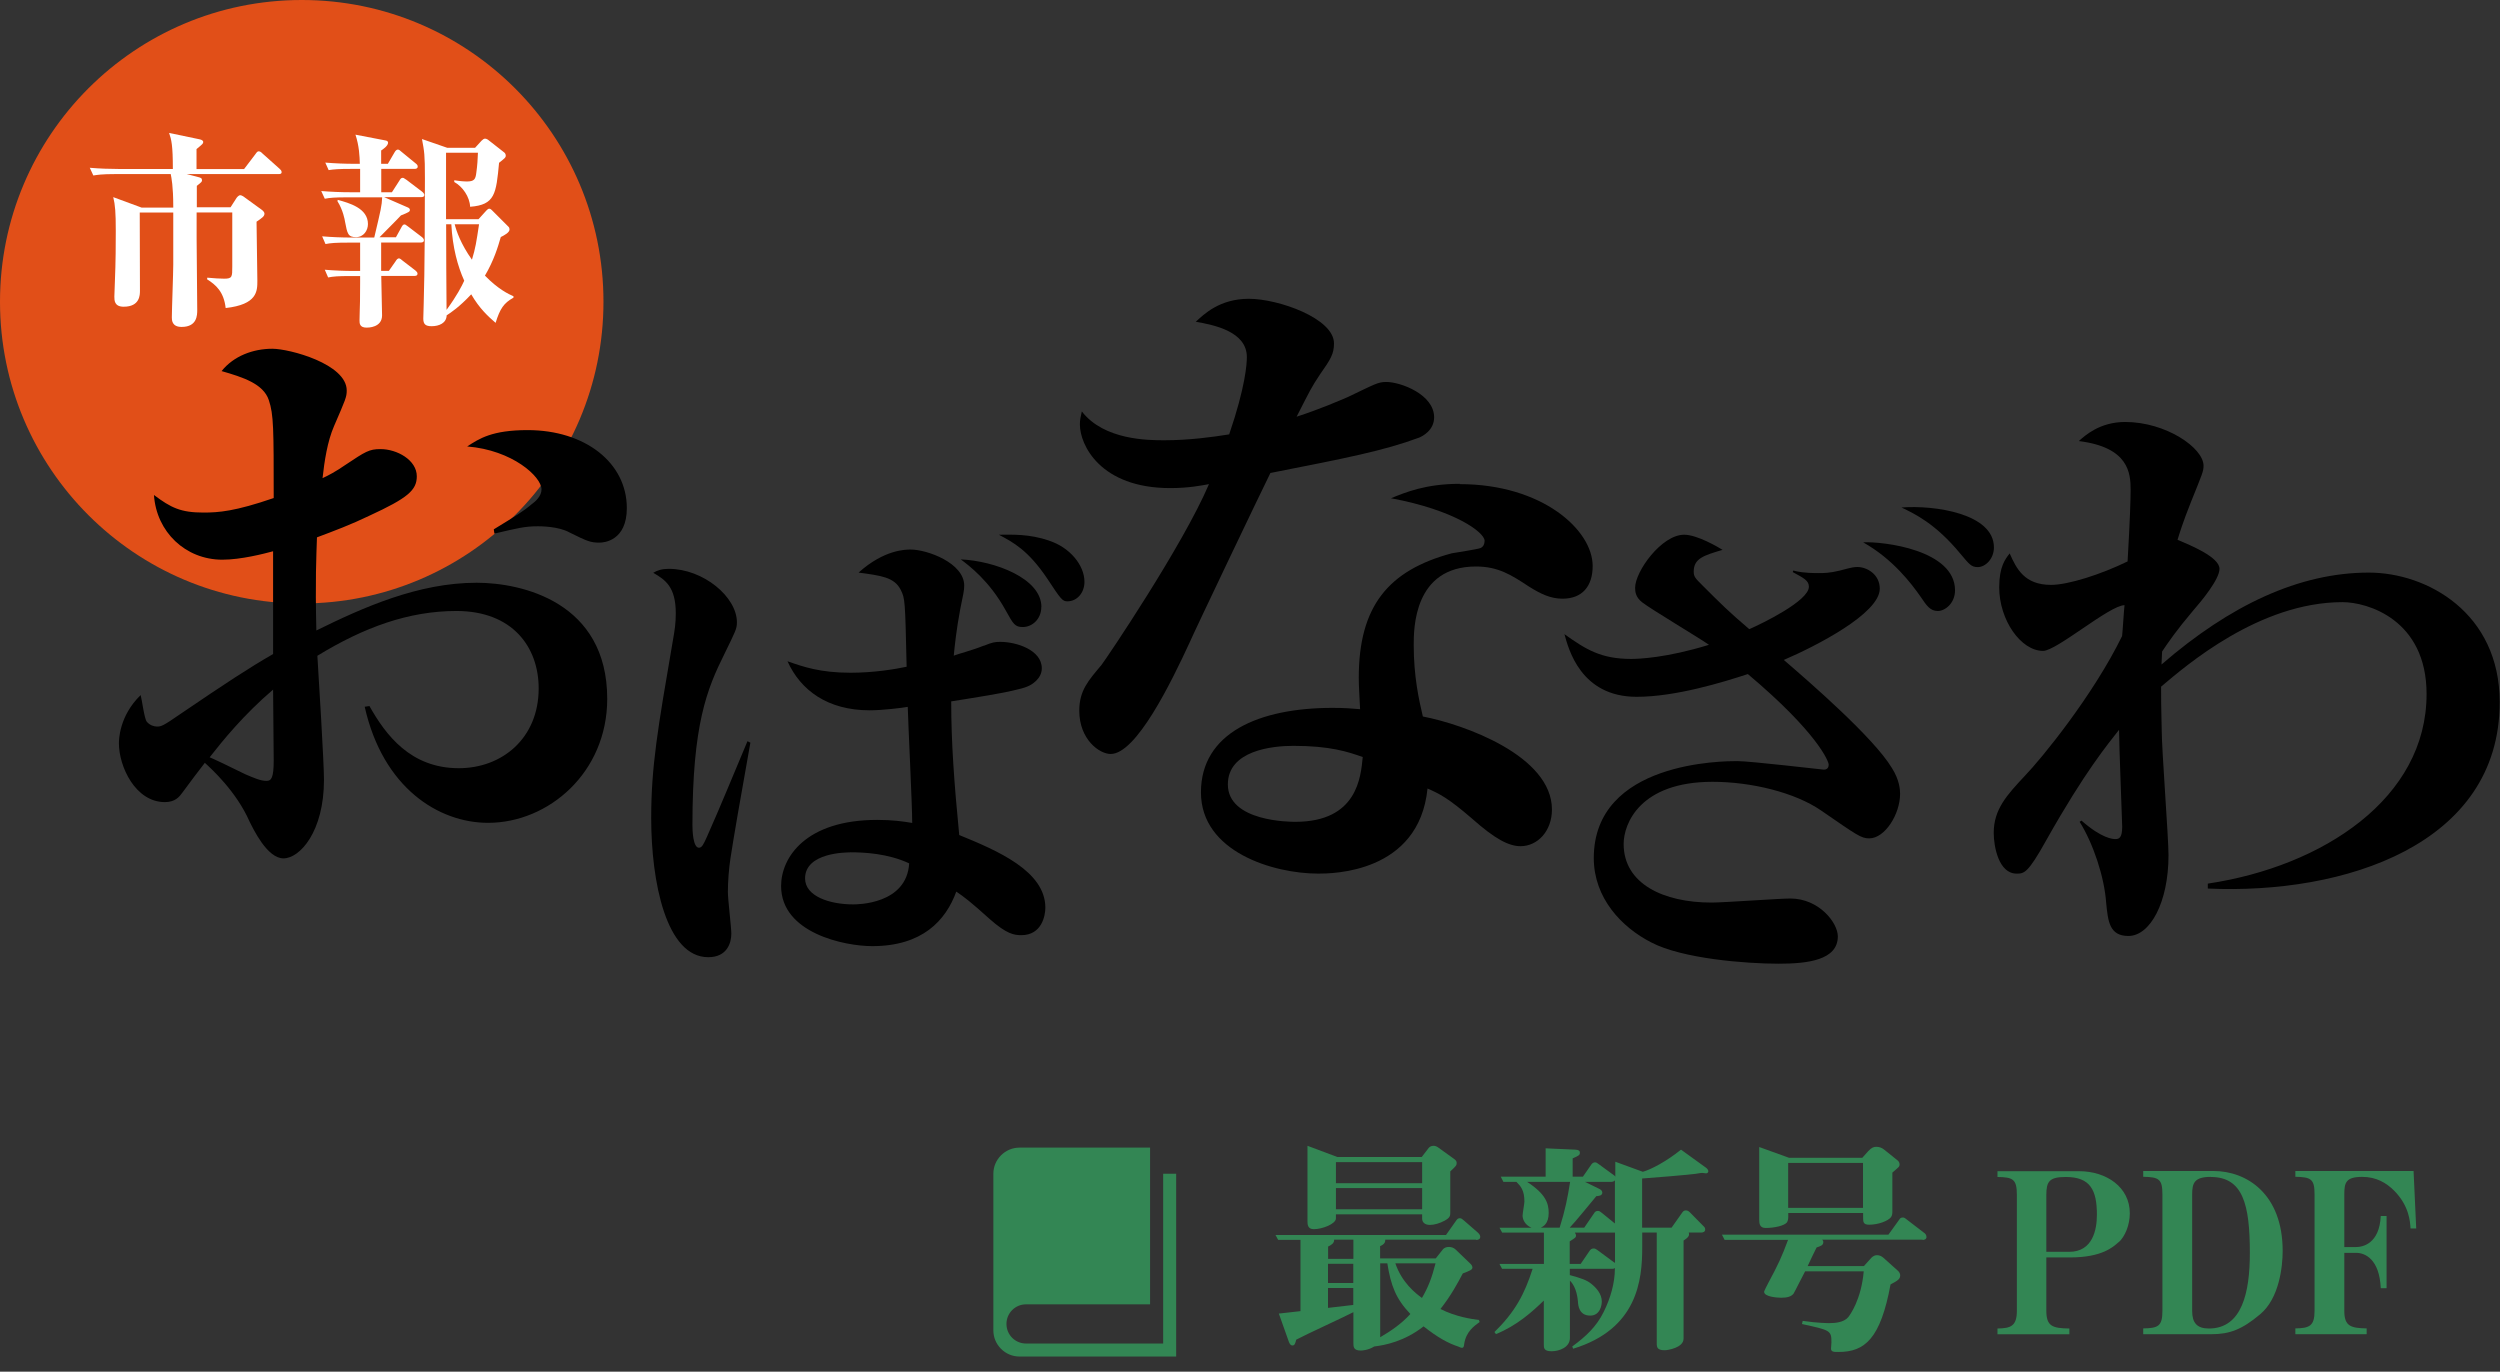
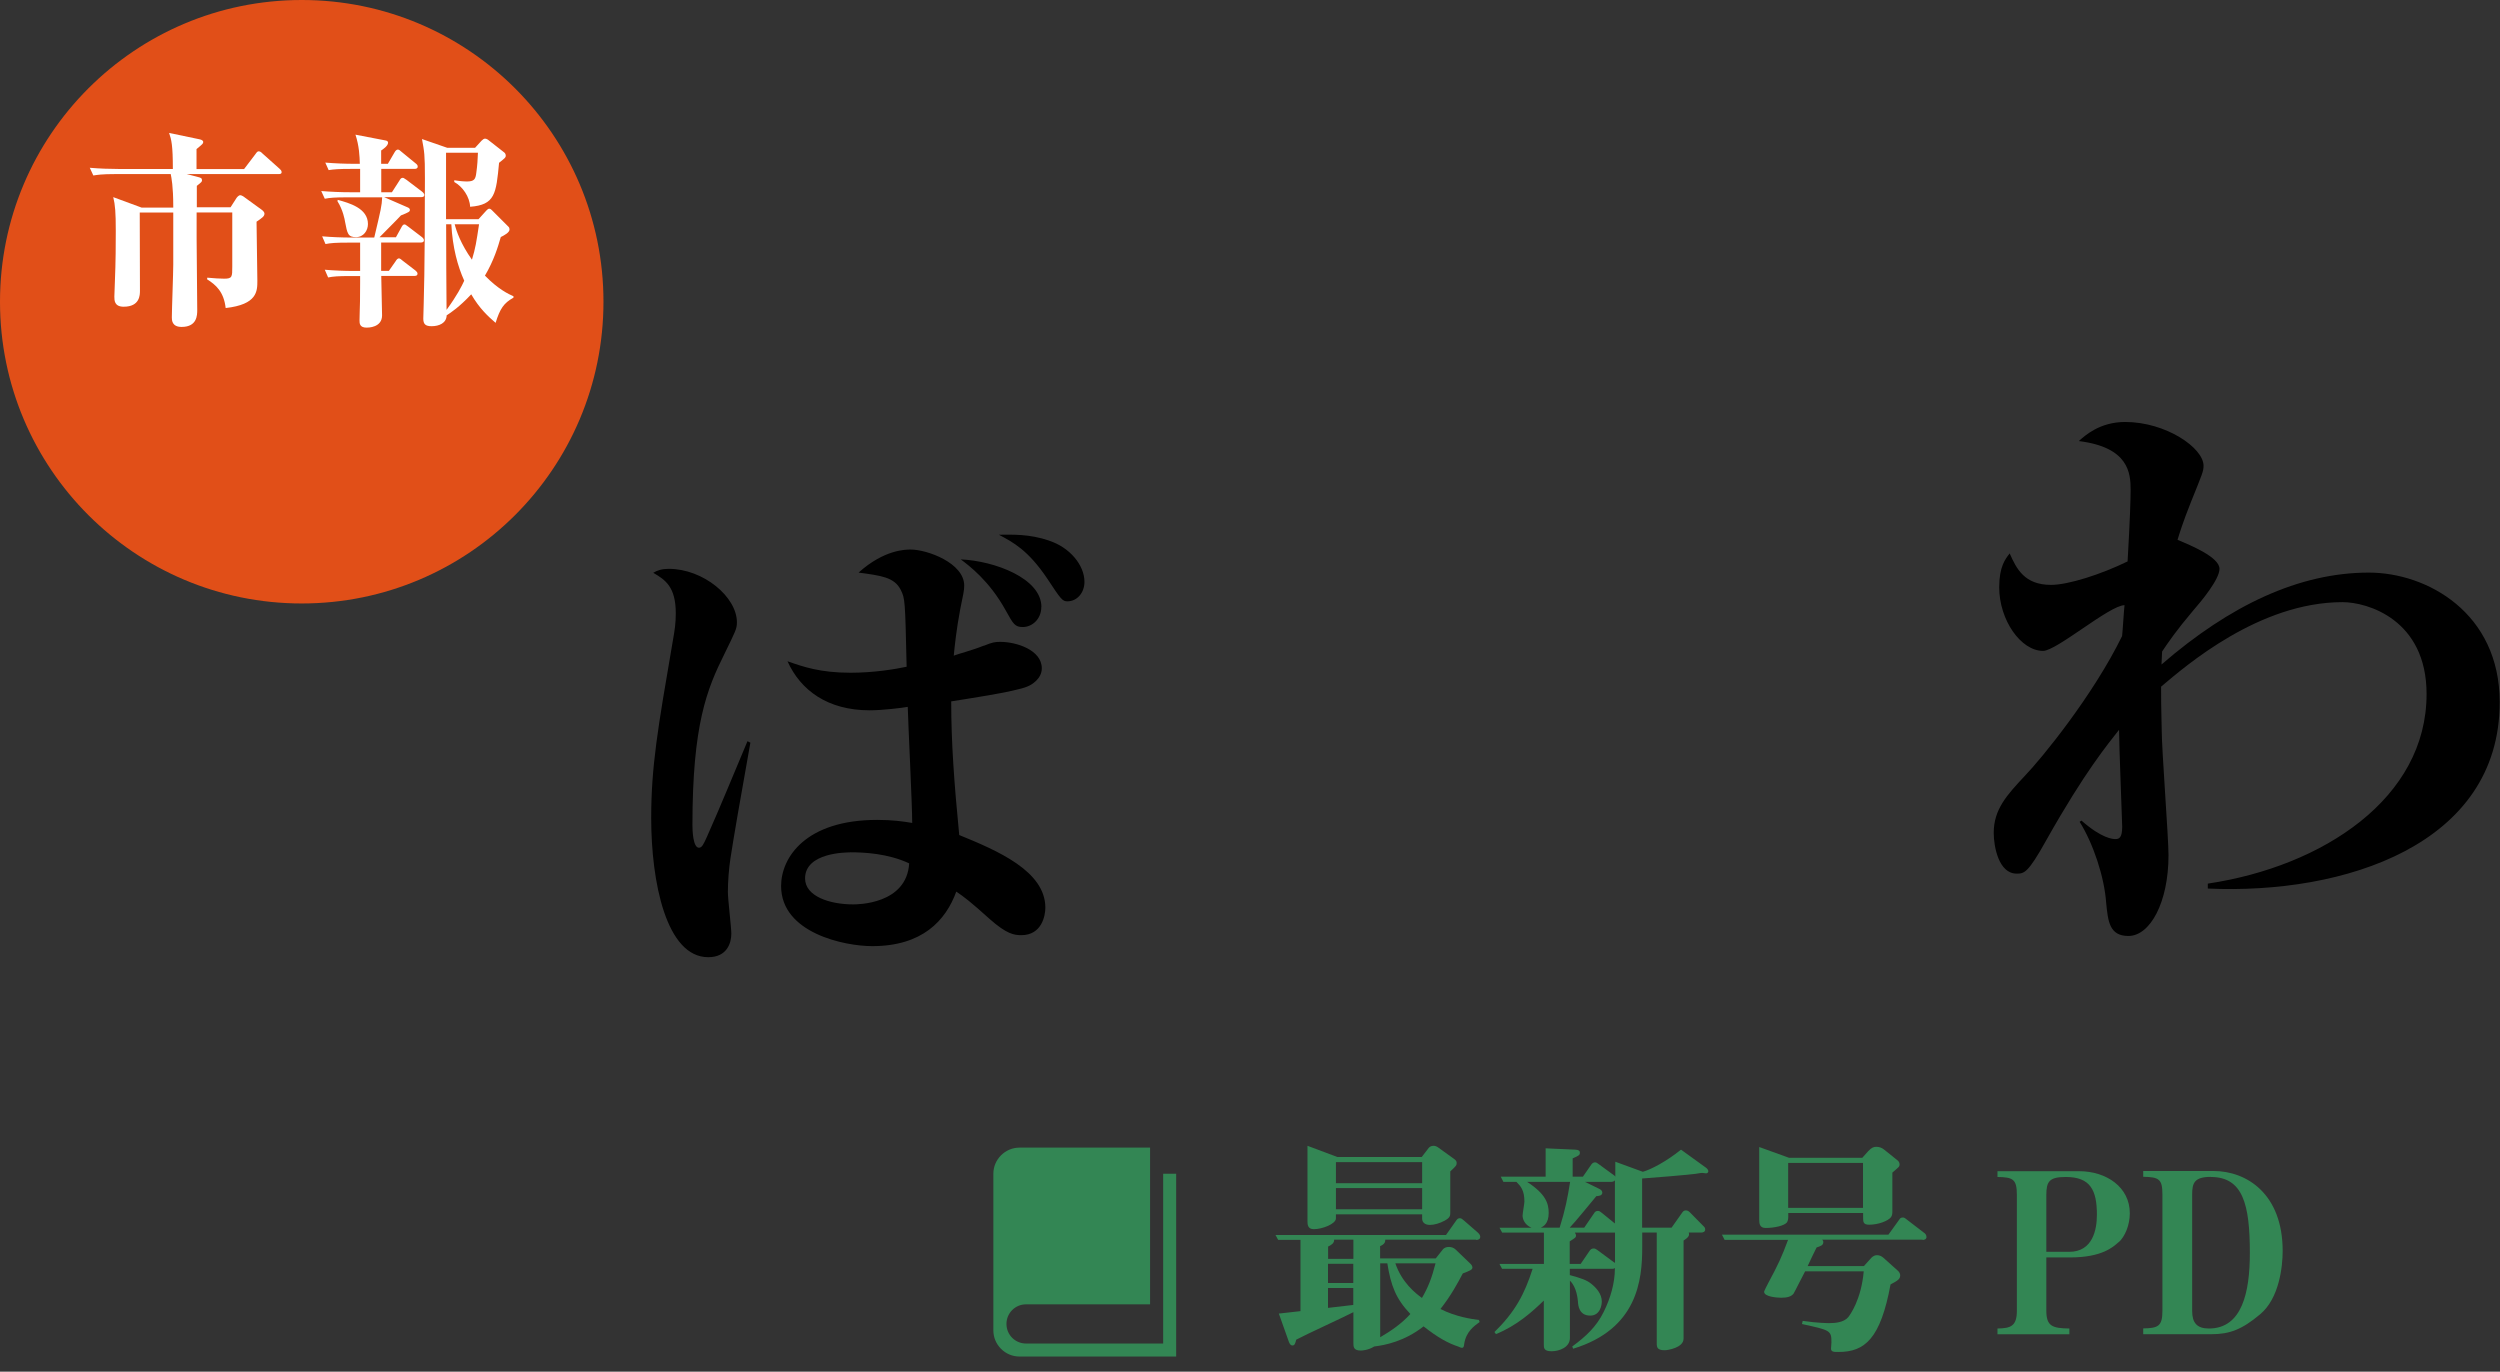
<svg xmlns="http://www.w3.org/2000/svg" id="_イヤー_1" width="246.16" height="135.06" viewBox="0 0 246.16 135.06">
  <rect x="0" y="0" width="246.16" height="135.06" fill="#333333" stroke="none" />
  <defs>
    <style>.cls-1{fill:#fff;}.cls-2{fill:#e14f18;}.cls-3{fill:#338654;}</style>
  </defs>
  <path class="cls-2" d="M59.42,29.71c0,16.41-13.3,29.71-29.71,29.71S0,46.12,0,29.71,13.3,0,29.71,0s29.71,13.3,29.71,29.71" />
  <path class="cls-1" d="M18.27,17.11l1.27,.33c.22,.06,.35,.1,.35,.31,0,.14-.04,.18-.51,.55v2.11h3.32l.59-.92c.06-.08,.21-.27,.37-.27,.12,0,.35,.14,.45,.23l1.64,1.19c.2,.14,.29,.29,.29,.39,0,.27-.21,.41-.78,.8,0,.84,.08,4.9,.08,5.81,0,1.03,0,2.34-3.12,2.69-.18-1.6-.96-2.28-1.83-2.83l.02-.16c.68,.06,1.21,.1,1.66,.1,.8,0,.8-.18,.8-1.19v-5.33h-3.51v2.57c0,1.01,.06,5.91,.06,7.02,0,.51,0,1.68-1.54,1.68-.96,0-.96-.68-.96-.94,0-.74,.14-4.37,.14-5.19v-5.13h-3.3c0,1.09,.02,6.48,.02,7.69,0,.41,0,1.58-1.6,1.58-.92,0-.92-.62-.92-1,0-.25,.1-2.57,.1-2.89,.02-.41,.04-2.01,.04-3.57,0-1.83-.06-2.57-.25-3.33l2.79,1.03h3.12v-.12c0-1.97-.18-2.83-.25-3.18h-5.4c-1.43,0-1.83,.08-2.22,.14l-.35-.76c.94,.08,1.99,.12,2.93,.12h5.25c0-2.34-.14-2.89-.37-3.55l2.97,.62c.1,.02,.39,.08,.39,.27,0,.16-.06,.2-.66,.7v1.97h4.68l1.11-1.46c.14-.2,.21-.29,.33-.29s.23,.06,.37,.21l1.68,1.5c.08,.08,.21,.18,.21,.33,0,.2-.18,.2-.31,.2h-9.19Z" />
  <path class="cls-1" d="M38.98,23.37l.53-.96c.08-.15,.16-.31,.31-.31,.08,0,.12,.02,.37,.21l1.35,1.03s.2,.14,.2,.31c0,.21-.18,.23-.33,.23h-3.88v2.79h.76l.66-.94c.1-.17,.21-.29,.33-.29,.1,0,.25,.12,.37,.23l1.25,.96c.12,.1,.21,.2,.21,.31,0,.21-.18,.23-.31,.23h-3.26c0,.61,.08,3.32,.08,3.88,0,1.21-1.37,1.21-1.52,1.21-.7,0-.7-.43-.7-.72,0-.15,.02-.76,.02-.88,.02-.49,.04-1.19,.04-2.87v-.61h-.94c-1.25,0-1.7,.04-2.21,.14l-.33-.76c.97,.08,1.95,.12,2.91,.12h.57v-2.79h-1.19c-1.25,0-1.7,.04-2.22,.14l-.33-.76c.96,.08,1.95,.12,2.91,.12h2.22c.66-2.79,.74-3.1,.78-3.96h-3.43c-1.25,0-1.7,.04-2.22,.14l-.35-.76c.98,.08,1.95,.12,2.93,.12h.9v-2.3h-.88c-1.25,0-1.7,.04-2.22,.12l-.33-.74c.96,.08,1.95,.12,2.91,.12h.49c-.02-.72-.06-1.76-.43-2.87l2.96,.57c.08,.02,.25,.04,.25,.23,0,.31-.53,.66-.68,.76v1.31h.66l.66-1.13c.06-.1,.16-.27,.33-.27,.1,0,.19,.06,.37,.23l1.38,1.13c.1,.08,.2,.16,.2,.31,0,.19-.16,.23-.31,.23h-3.28v2.3h1.05l.74-1.15c.08-.14,.16-.27,.31-.27,.08,0,.1,0,.39,.2l1.54,1.17s.21,.16,.21,.31c0,.2-.18,.22-.31,.22h-3.65l2.32,1.01c.06,.02,.22,.1,.22,.24,0,.18-.08,.23-.88,.55-.33,.37-1.83,1.85-2.11,2.15h1.6Zm-5.72-3.69c1.13,.31,2.97,.82,2.97,2.38,0,.64-.43,1.29-1.17,1.29-.8,0-.86-.33-1.09-1.54-.02-.16-.2-1.15-.74-1.99l.02-.14Zm13.85,1.91l.78-.86c.12-.12,.18-.18,.29-.18s.21,.1,.25,.14l1.66,1.66c.06,.06,.08,.19,.08,.25,0,.29-.51,.57-.86,.74-.29,1.01-.68,2.3-1.56,3.8,1.29,1.33,2.34,1.83,2.81,2.03v.14c-.96,.53-1.33,1.09-1.76,2.48-.72-.62-1.6-1.42-2.4-2.81-1.19,1.27-2.01,1.8-2.42,2.07-.02,.76-.74,1.07-1.48,1.07-.64,0-.82-.23-.82-.76,0-.22,.04-1.25,.04-1.46,.1-3.14,.12-9.11,.12-12.35,0-2.36-.06-2.61-.29-3.86l2.48,.86h2.75l.64-.7c.12-.12,.23-.2,.35-.2,.06,0,.18,.04,.27,.1l1.62,1.27c.08,.06,.14,.19,.14,.31,0,.18-.06,.22-.66,.7-.29,3.06-.39,4.14-2.85,4.33-.04-.98-.74-1.99-1.56-2.44v-.17c.64,.1,1.03,.12,1.21,.12,.76,0,.88-.21,.96-.86,.1-.72,.14-1.35,.16-1.97h-3.14v6.54h3.18Zm-3.18,.49v.29c0,2.63,.02,5.48,.04,8.14,1.03-1.41,1.5-2.34,1.74-2.87-.64-1.42-1.15-3.26-1.27-5.56h-.51Zm.84,0c.16,.64,.59,1.93,1.7,3.49,.35-1.15,.43-1.7,.7-3.49h-2.4Z" />
-   <path d="M36.37,69.51c1.61,2.86,4.05,6.13,8.81,6.13,4.23,0,7.86-2.92,7.86-7.86,0-4.05-2.56-7.62-8.1-7.62-4.7,0-9.11,1.61-13.69,4.41,.12,1.97,.65,10.48,.65,12.21,0,5.12-2.38,7.74-3.99,7.74s-2.98-2.92-3.34-3.63c-1.31-2.98-3.75-5.18-4.4-5.78-1.02,1.31-1.13,1.49-2.2,2.92-.3,.42-.72,.95-1.73,.95-2.92,0-4.53-3.52-4.53-5.78,0-.3,0-2.68,2.14-4.76,.12,.42,.36,2.32,.6,2.62,.3,.36,.72,.48,1.01,.48,.42,0,.6-.06,2.32-1.25,4.47-3.04,6.73-4.52,9.11-5.89v-10.12c-.89,.24-3.15,.83-5,.83-3.63,0-6.49-2.74-6.73-6.37,1.67,1.25,2.62,1.73,4.88,1.73,1.49,0,3.1-.12,6.91-1.43,0-6.79,0-8.22-.48-9.64-.53-1.61-2.56-2.26-4.65-2.86,1.19-1.49,3.1-2.2,5-2.2,1.67,0,7.32,1.49,7.32,4.11,0,.65-.12,.89-1.25,3.51-.65,1.49-.95,3.46-1.13,5.12,.53-.24,1.31-.65,2.26-1.31,1.97-1.31,2.32-1.55,3.45-1.55,1.61,0,3.57,1.07,3.57,2.68,0,1.37-.9,2.14-4.65,3.87-1.84,.89-3.45,1.49-5.18,2.14-.06,1.85-.18,4.17-.06,9.17,4.59-2.26,10.01-4.7,15.78-4.7,4.46,0,12.86,1.9,12.86,11.43,0,7.26-5.78,12.21-11.73,12.21-4.88,0-10.36-3.45-12.15-11.43l.41-.06Zm-15.72,5.06c.06,0,2.32,1.07,3.51,1.67,.83,.35,1.49,.65,2.08,.65,.48,0,.71-.3,.71-2.03,0-.95-.06-5.89-.06-6.96-2.92,2.5-4.94,5-6.25,6.67m27.98-22.45c2.14-1.31,2.92-1.78,3.69-2.44,.42-.3,1.01-.83,1.01-1.49,0-1.25-2.86-3.87-7.32-4.23,1.19-.77,2.44-1.61,5.95-1.61,5.66,0,9.77,3.21,9.77,7.68,0,3.22-2.26,3.4-2.68,3.4-.89,0-1.19-.12-2.98-1.01-1.07-.6-2.86-.6-3.09-.6-1.31,0-1.97,.18-4.29,.72l-.06-.42Z" />
  <path d="M73.89,73.1c-1.03,5.77-1.67,9.46-1.97,11.44-.15,.98-.25,2.27-.25,3.3,0,.69,.34,3.5,.34,4.09,0,.89-.4,2.32-2.27,2.32-4.14,0-5.62-7.4-5.62-13.7,0-5.08,.64-8.77,2.12-17.4,.2-1.13,.3-1.77,.3-2.76,0-2.61-1.03-3.3-2.22-3.99,.4-.24,.84-.39,1.53-.39,3.4,0,6.71,2.76,6.71,5.27,0,.64-.15,.89-1.23,3.11-1.72,3.45-3.15,6.95-3.15,16.86,0,.49,.05,2.22,.64,2.22,.29,0,.44-.3,.79-1.08,1.38-3.1,2.66-6.26,3.99-9.41l.29,.15Zm22.97-9.51c.84-.35,1.13-.39,1.63-.39,1.58,0,4.09,.79,4.09,2.61,0,1.04-1.03,1.63-1.38,1.77-1.18,.54-6.66,1.33-7.54,1.48,0,4.04,.29,8.04,.79,13.16,3.75,1.53,8.48,3.55,8.48,7.15,0,.79-.35,2.71-2.37,2.71-.69,0-1.43-.1-3.1-1.58-1.92-1.73-2.51-2.17-3.3-2.71-1.04,2.86-3.35,5.37-8.28,5.37-2.71,0-8.97-1.28-8.97-5.92,0-2.81,2.42-6.51,9.46-6.51,1.53,0,2.56,.15,3.45,.3,0-1.77-.4-9.81-.44-11.43-.54,.1-2.47,.34-3.75,.34-4.14,0-6.8-1.97-8.09-4.83,1.53,.54,3.21,1.13,6.21,1.13,2.27,0,4.34-.34,5.52-.59-.15-6.6-.15-6.7-.59-7.59-.64-1.23-1.92-1.38-4.14-1.68,2.52-2.27,4.64-2.27,5.13-2.27,1.63,0,5.27,1.33,5.27,3.55,0,.49-.1,.89-.39,2.31-.39,2.07-.54,3.6-.64,4.59,.34-.15,1.87-.54,2.96-.99m-13.16,20.36c-.35,0-4.44,0-4.44,2.56,0,1.78,2.46,2.56,4.73,2.56,.4,0,5.28,0,5.52-4.04-2.12-.99-4.48-1.09-5.82-1.09m18.83-24.15c0,1.18-.89,1.97-1.82,1.97-.79,0-.94-.3-1.68-1.63-1.63-2.96-3.65-4.44-4.43-5.03,3.35,.15,7.94,1.87,7.94,4.68m.79-6.51c1.97,.64,3.45,2.37,3.45,4.04,0,1.09-.74,1.92-1.68,1.92-.49,0-.64-.2-1.97-2.22-1.92-2.86-3.4-3.6-4.78-4.34,1.33,0,2.96-.1,4.98,.59" />
-   <path d="M122.77,35.16c0-2.52-3.22-3.16-5.03-3.48,.78-.71,2.32-2.26,5.23-2.26s8.38,1.93,8.38,4.39c0,1.03-.32,1.55-1.36,3.03-.9,1.35-.97,1.55-2.32,4.19,2.39-.78,4.13-1.55,5.03-1.93,2.71-1.29,2.97-1.49,3.8-1.49,1.42,0,4.71,1.23,4.71,3.48,0,1.29-1.16,1.87-1.48,2-3.48,1.29-7.1,2-14.64,3.48-.84,1.68-7.61,15.86-7.93,16.64-1.87,4.06-5.29,11.03-7.8,11.03-1.1,0-3.09-1.42-3.09-4.26,0-2,.9-2.97,2.19-4.51,.45-.58,8-11.74,10.58-17.8-.71,.13-2,.39-3.81,.39-6.9,0-8.9-4.26-8.9-6.26,0-.45,.06-.71,.19-1.29,2.19,2.84,6.58,2.84,8.13,2.84,2.45,0,4.77-.32,6.38-.58,1.61-4.71,1.74-6.96,1.74-7.61m20.96,12.51c8.13,0,13.09,4.52,13.09,8.06,0,2-1.03,3.22-2.97,3.22-1.16,0-2.13-.45-3.36-1.23-1.67-1.1-2.97-1.94-5.16-1.94-6.13,0-6.13,6.13-6.13,7.74,0,3.1,.52,5.42,.9,7.03,4.06,.78,12.71,3.87,12.71,9.16,0,2.13-1.42,3.61-3.09,3.61-1.16,0-2.52-.71-4.77-2.71-2.39-2.06-3.22-2.45-4.39-2.97-.84,8.38-9.48,8.38-10.77,8.38-4.39,0-11.54-2.13-11.54-8s5.74-8.32,12.96-8.32c1.16,0,1.93,.06,2.71,.13-.07-1.55-.13-2.19-.13-3.1,0-7.03,2.9-10.57,9.16-12.25,.32-.06,2.52-.39,2.84-.52,.26-.13,.39-.38,.39-.71,0-.84-2.97-3.03-9.22-4.19,1.42-.58,3.42-1.42,6.77-1.42m-16.38,25.8c-2.07,0-6.45,.45-6.45,3.8,0,3.68,6.19,3.68,6.64,3.68,6.13,0,6.45-4.45,6.64-6.38-1.48-.52-3.22-1.1-6.83-1.1" />
-   <path d="M176.58,56.18c.4,.1,.99,.25,2.49,.25,.45,0,1.09,0,2.09-.25,1.29-.35,1.44-.35,1.74-.35,.9,0,2.19,.7,2.19,2.14,0,2.44-6.32,5.67-9.45,7.01,2.49,2.14,8.86,7.66,10.65,10.65,.75,1.19,.8,2.14,.8,2.54,0,1.99-1.49,4.38-3.04,4.38-.79,0-1.19-.3-4.73-2.74-2.59-1.79-6.91-2.83-10.69-2.83-7.16,0-8.76,4.13-8.76,6.12,0,3.93,3.93,5.77,8.65,5.77,1.24,0,6.67-.4,7.76-.4,2.83,0,4.68,2.39,4.68,3.73,0,2.34-2.98,2.69-5.82,2.69-3.28,0-9.5-.5-12.54-2.09-2.93-1.49-5.67-4.38-5.67-8.31,0-9.55,12.83-9.55,14.13-9.55s8.36,.84,8.51,.84c.1,0,.49,0,.49-.5,0-.3-1.09-3.13-7.96-8.91-2.44,.8-7.11,2.24-10.95,2.24-5.52,0-6.71-4.73-7.11-6.17,2.09,1.49,3.58,2.44,6.57,2.44,.74,0,3.48-.1,7.66-1.39-.99-.7-5.67-3.48-6.57-4.18-.65-.5-.7-1.05-.7-1.44,0-1.59,2.59-5.22,4.83-5.22,1.29,0,3.38,1.24,3.78,1.49-1.84,.55-2.84,.84-2.84,2.14,0,.5,.15,.65,.84,1.34,1.84,1.84,2.59,2.59,4.63,4.33,1.25-.55,5.87-2.78,5.87-4.18,0-.6-.5-.85-1.59-1.44l.05-.15Zm15.92,1.94c0,1.29-.99,2.04-1.69,2.04-.75,0-1.09-.5-1.69-1.39-.9-1.29-2.74-3.73-5.67-5.37,1.99-.1,9.05,.75,9.05,4.73m3.83-4.23c0,1.14-.85,1.94-1.59,1.94-.65,0-.85-.3-1.69-1.29-2.49-3.03-4.58-3.98-5.82-4.58,3.23-.25,9.1,.59,9.1,3.93" />
  <path d="M217.42,87c11.3-1.7,21.51-8.39,21.51-18.66,0-7.35-5.84-9.05-8.27-9.05-8.21,0-15.43,6.26-17.87,8.32,0,.79,0,2.19,.06,4.25,0,1.95,.67,10.58,.67,12.34,0,4.68-1.82,7.96-3.95,7.96-1.88,0-2.01-1.46-2.19-3.28-.18-2.55-1.28-5.84-2.61-7.96l.18-.12c2.01,1.77,3.1,1.82,3.34,1.82,.36,0,.67-.12,.67-1.22,0-.55-.31-8.02-.31-9.54-1.09,1.4-3.34,4.07-7.17,10.88-1.82,3.28-2.19,3.28-2.92,3.28-1.76,0-2.25-2.67-2.25-4.01,0-2.31,1.28-3.71,3.04-5.59,1.7-1.76,6.75-7.96,9.6-13.79,.06-.49,.18-2.61,.24-3.04-1.46,0-6.69,4.5-8.02,4.5-2.19,0-4.32-3.04-4.32-6.26,0-2.06,.61-2.79,1.03-3.34,.67,1.52,1.46,3.1,4.07,3.1,1.7,0,4.92-1.03,7.54-2.31,.24-4.13,.3-6.2,.3-7.05,0-1.64-.18-4.19-5.1-4.8,.61-.55,2.07-1.88,4.56-1.88,4.01,0,7.72,2.55,7.72,4.31,0,.55-.12,.79-1.22,3.52-.85,2.13-1.15,3.16-1.34,3.77,1.28,.55,4.13,1.7,4.13,2.86,0,1.03-1.76,3.16-2.61,4.13-1.64,1.94-2.43,3.1-3.04,4.01,0,.18-.06,1.09-.06,1.28,6.75-5.84,13.55-9.05,20.42-9.05,5.71,0,12.88,3.95,12.88,12.76,0,14.04-15.31,18.96-28.74,18.35v-.49Z" />
  <g>
    <path class="cls-3" d="M145.33,122.06h-8.93c0,.22-.04,.44-.51,.64v1.21h5.48l.66-.84c.2-.26,.44-.29,.66-.29s.46,.09,.62,.24l1.47,1.41c.11,.09,.2,.26,.2,.37,0,.22-.22,.31-.95,.59-.46,.88-1.17,2.2-2.2,3.5,1.52,.77,3.08,.99,3.79,1.08l.07,.2c-.53,.38-1.34,.95-1.52,2.16-.02,.18-.04,.38-.22,.38-.09,0-.26-.07-.33-.11-1.06-.35-2.05-.9-3.45-2-1.87,1.47-3.78,1.85-4.86,1.98-.59,.37-1.19,.4-1.32,.4-.73,0-.73-.37-.73-.79v-2.99c-.79,.42-4.77,2.24-5.63,2.71-.09,.37-.15,.57-.37,.57-.13,0-.24-.07-.35-.35l-.99-2.79c.73-.09,1.74-.2,2.13-.24v-7.02h-2.2l-.26-.48h16.79l1.01-1.43c.07-.09,.15-.22,.35-.22,.15,0,.24,.09,.4,.22l1.39,1.21c.11,.11,.22,.24,.22,.4,0,.24-.2,.31-.4,.31Zm-2.53-6.71v4c0,.35,0,.53-.55,.84-.48,.26-1.03,.42-1.45,.42-.48,0-.77-.24-.77-.62v-.42h-8.49v.4c0,.53-1.32,1.06-2.18,1.06-.59,0-.62-.46-.62-.75v-7.46l2.93,1.1h8.32l.68-.88c.07-.09,.22-.22,.48-.22,.18,0,.33,.07,.48,.18l1.58,1.14c.11,.09,.22,.18,.22,.37,0,.24-.07,.31-.64,.84Zm-9.55,6.71h-1.89c.04,.35-.31,.55-.59,.68v1.21h2.49v-1.89Zm0,2.38h-2.49v1.89h2.49v-1.89Zm0,2.38h-2.49v1.96c.9-.11,1.58-.18,2.49-.29v-1.67Zm6.78-12.39h-8.49v2.07h8.49v-2.07Zm0,2.55h-8.49v2.09h8.49v-2.09Zm-3.43,7.41h-.7v7.28c1.1-.64,2.13-1.36,2.97-2.29-1.43-1.5-1.92-2.79-2.27-5Zm.79,0c.64,1.89,1.98,2.95,2.62,3.41,.59-1.01,.95-1.89,1.34-3.41h-3.96Z" />
    <path class="cls-3" d="M167.96,115.53c-.07,0-.35-.04-.35-.04-.2,0-.48,.07-.66,.09-1.32,.15-3.5,.33-5.26,.46v4.84h2.9l1.06-1.5c.07-.09,.15-.2,.35-.2,.18,0,.31,.11,.4,.2l1.32,1.34c.09,.09,.18,.15,.18,.35,0,.22-.22,.29-.37,.29h-1.25c.13,.35-.15,.55-.51,.79v9.66c0,.9-1.58,1.14-1.85,1.14-.75,0-.79-.29-.79-.7v-10.89h-1.43v1.47c0,3.21-.46,8.03-6.8,9.97l-.09-.22c1.32-.97,2.38-1.94,3.1-3.41,.66-1.34,1.1-2.82,1.1-4.31-.13,.07-.15,.07-.26,.07h-4.18v.62c1.21,.33,1.67,.51,2.09,.84,.51,.4,1.06,1.01,1.06,1.76,0,.33-.15,1.39-1.14,1.39-1.12,0-1.19-1.03-1.21-1.39-.02-.2-.11-1.41-.79-2.05v5.65c0,.9-1.03,1.3-1.8,1.3s-.77-.33-.77-.66v-4.33c-1.14,1.1-2.64,2.46-4.71,3.3l-.15-.2c2.02-1.98,2.95-3.7,3.76-6.23h-3.01l-.26-.48h4.38v-3.08h-4.11l-.26-.48h3.15c-.73-.31-.88-.92-.88-1.19,0-.22,.18-1.19,.18-1.39,0-1.12-.37-1.52-.79-1.94h-1.28l-.26-.51h4.42v-2.79l2.93,.13c.35,.02,.44,.13,.44,.29,0,.24-.07,.29-.71,.57v1.8h1.01l.84-1.21c.07-.09,.18-.2,.35-.2,.15,0,.24,.09,.4,.2l1.45,1.06c.09,.04,.11,.11,.15,.15v-1.47l2.71,.99c.79-.22,2.31-1.01,3.76-2.18l2.49,1.8c.11,.09,.2,.22,.2,.33,0,.09-.09,.2-.2,.2Zm-17.6,.84c1.83,1.19,2.13,2.11,2.13,3.06,0,1.08-.55,1.34-.77,1.45h1.85c.55-1.76,.77-2.88,1.03-4.51h-4.25Zm8.65-.15c-.07,.09-.2,.15-.33,.15h-2.62l1.45,.71c.2,.09,.26,.26,.26,.35,0,.31-.37,.33-.59,.35-.37,.44-2.16,2.64-2.62,3.1h1.43l.99-1.45c.07-.11,.18-.2,.35-.2,.15,0,.24,.07,.4,.2l1.28,1.04v-4.25Zm0,5.15h-3.94c.04,.09,.11,.15,.11,.29,0,.18-.07,.22-.62,.57v2.22h1.08l.9-1.32c.09-.11,.18-.2,.38-.2,.09,0,.15,0,.4,.18l1.61,1.19s.07,.04,.09,.04v-2.97Z" />
    <path class="cls-3" d="M189.3,122.06h-9.88c.07,.09,.11,.13,.11,.24,0,.33-.29,.4-.66,.53-.13,.26-.62,1.25-.88,1.83h5.54l.73-.81s.22-.26,.55-.26c.24,0,.44,.09,.62,.24l1.45,1.3c.13,.11,.22,.29,.22,.44,0,.35-.2,.51-.95,.9-.99,5.35-2.53,6.65-5.13,6.65-.44,0-.73,0-.73-.33,0-.11,.04-.53,.04-.62,0-1.17-.11-1.19-2.9-1.8l.07-.31c1.5,.22,2.51,.22,2.62,.22,.59,0,1.41-.07,1.85-.57,.2-.24,1.3-1.76,1.54-4.53h-5.77c-.2,.35-1.06,2.09-1.14,2.2-.24,.29-.62,.4-1.21,.4-.4,0-1.69-.09-1.69-.59,0-.07,.37-.79,.4-.84,.99-1.85,1.32-2.55,1.96-4.27h-6.25l-.26-.51h16.39l1.06-1.47c.07-.11,.15-.22,.35-.22,.11,0,.15,0,.4,.2l1.72,1.32c.07,.04,.22,.18,.22,.4s-.22,.29-.37,.29Zm-2.49-7.02q-.29,.24-.48,.42v3.76c0,.24,0,.42-.13,.62-.29,.38-1.25,.75-2.16,.75-.59,0-.59-.29-.59-.73v-.42h-7.37v.37c0,.31-.07,.44-.13,.55-.26,.33-1.23,.55-2.09,.55-.59,0-.64-.4-.64-.84v-7.13l2.93,1.06h7.22l.59-.66c.35-.37,.55-.42,.79-.42,.29,0,.53,.09,.75,.26l1.32,1.06c.11,.09,.22,.2,.22,.42,0,.18-.09,.26-.22,.37Zm-3.37-.53h-7.37v4.42h7.37v-4.42Z" />
    <path class="cls-3" d="M208.6,122.31c-.53,.48-1.65,1.5-4.73,1.5h-2.38v5.24c0,1.52,.57,1.74,2.27,1.76v.57h-7.08v-.57c1.32-.02,1.91-.24,1.91-1.76v-11.38c0-1.56-.37-1.76-1.91-1.78v-.57h8.03c2.71,0,5,1.58,5,4.14,0,1.17-.48,2.31-1.1,2.86Zm-5.19-6.42c-1.63,0-1.92,.44-1.92,1.78v5.59h2.25c2.33,0,2.73-2.2,2.73-3.65,0-2.42-.64-3.72-3.06-3.72Z" />
    <path class="cls-3" d="M222.54,129.41c-1.78,1.5-3.01,1.96-4.78,1.96h-6.73v-.57c1.47-.02,1.89-.22,1.89-1.72v-11.49c0-1.5-.35-1.69-1.89-1.72v-.57h6.91c3.28,0,6.82,2.25,6.82,7.88,0,1.52-.33,4.66-2.22,6.23Zm-4.86-13.53c-1.63,0-1.83,.62-1.83,1.72v11.49c0,1.17,.48,1.72,1.65,1.72,3.28,0,4.03-3.59,4.03-7.44,0-4.78-.68-7.48-3.85-7.48Z" />
-     <path class="cls-3" d="M237.35,120.96c-.04-.68-.13-2.22-1.61-3.72-.77-.77-1.76-1.36-3.15-1.36-1.61,0-1.76,.57-1.76,1.72v5.19h1.17c.62,0,2.29-.31,2.42-3.06h.57v7.11h-.57c-.13-2.88-1.56-3.48-2.42-3.48h-1.17v5.72c0,1.52,.66,1.69,2.2,1.72v.57h-7.02v-.57c1.39-.02,1.89-.24,1.89-1.72v-11.49c0-1.5-.35-1.69-1.89-1.72v-.57h11.64l.26,5.66h-.57Z" />
  </g>
  <path class="cls-3" d="M114.53,115.58v16.71h-13.5c-1.07,0-1.93-.86-1.93-1.93s.86-1.93,1.93-1.93h12.21v-15.43h-12.86c-1.41,0-2.57,1.16-2.57,2.57v15.43c0,1.41,1.16,2.57,2.57,2.57h15.43v-18h-1.29Z" />
</svg>